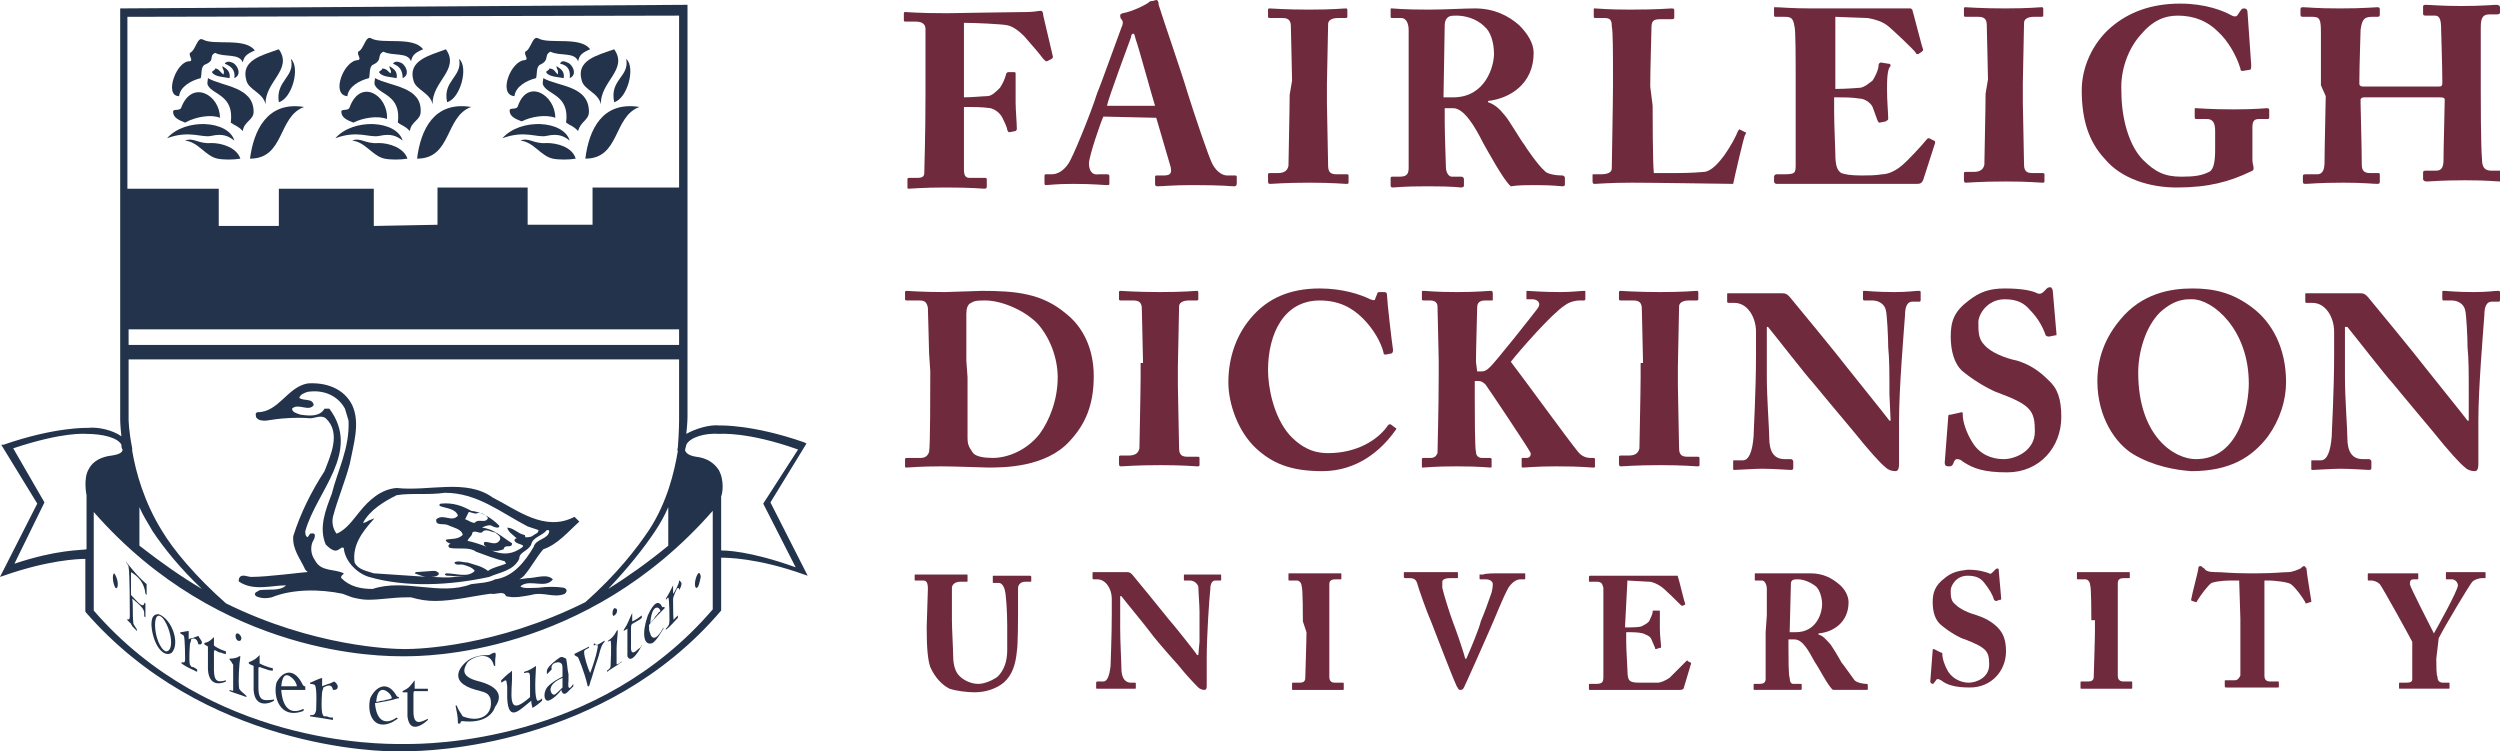
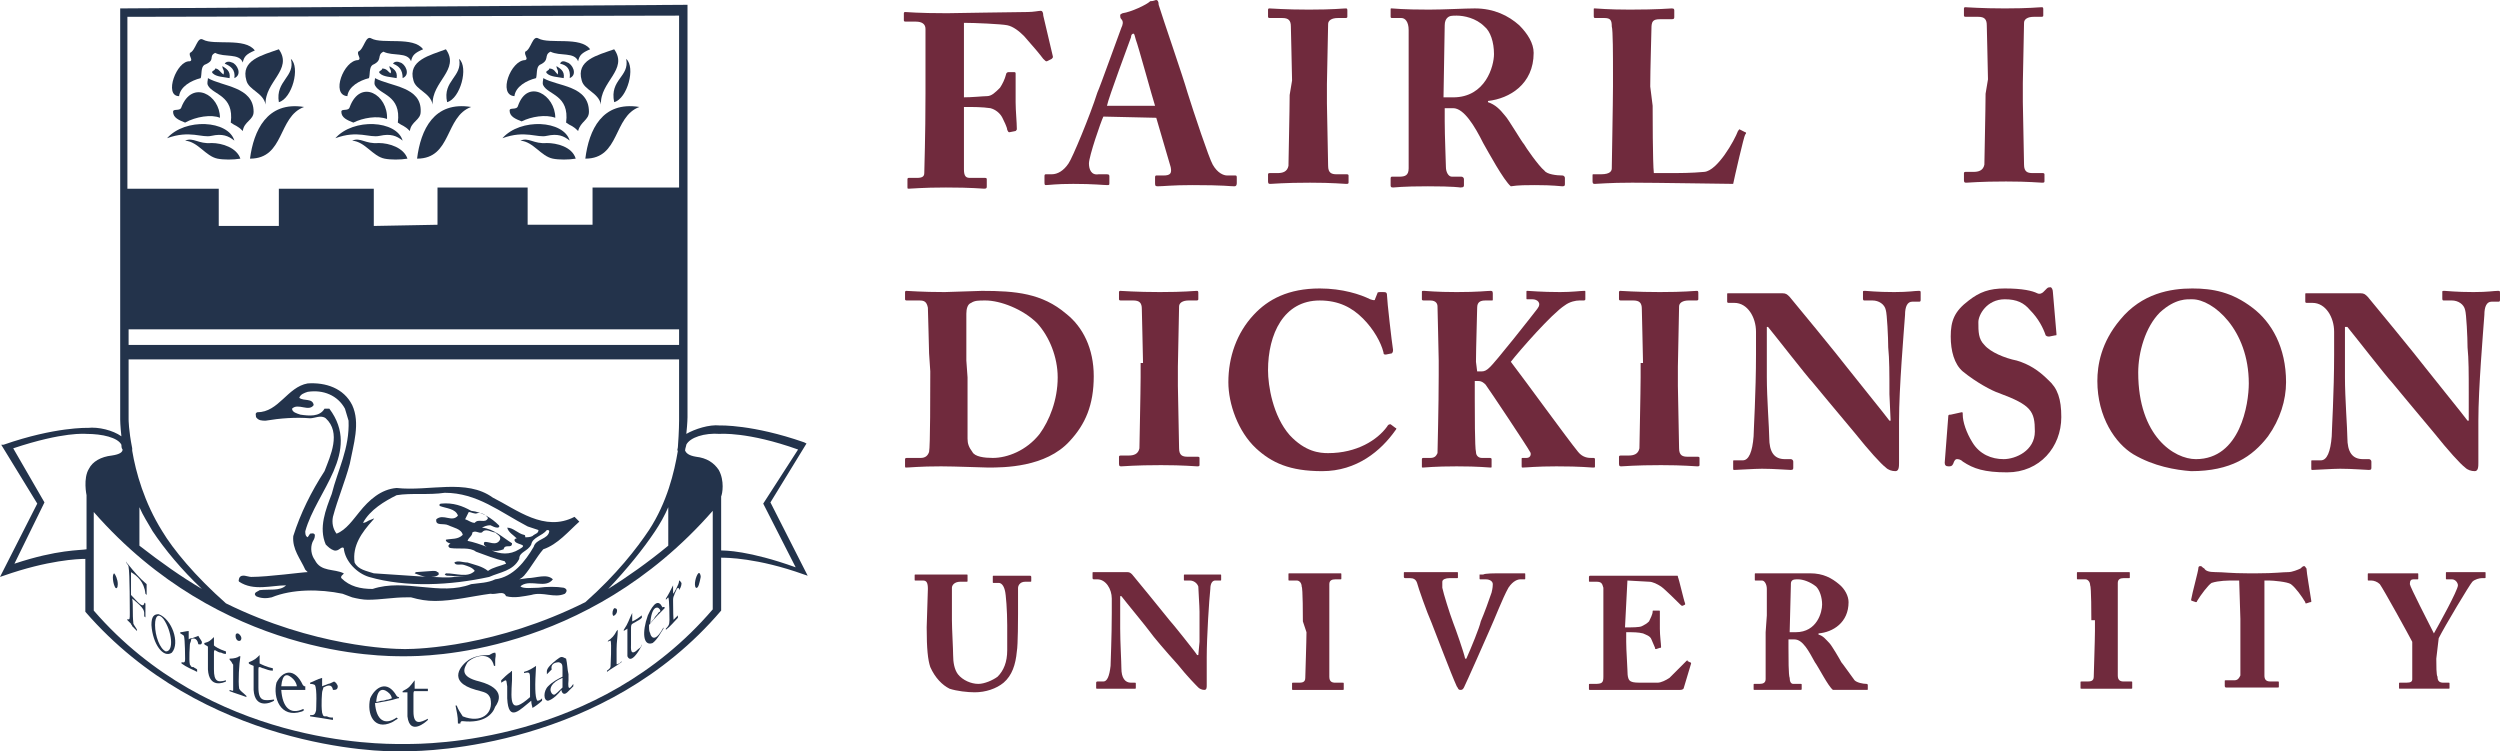
<svg xmlns="http://www.w3.org/2000/svg" width="208px" height="62.5px" id="Layer_1" x="0px" y="0px" viewBox="0 0 208 62.5" style="enable-background:new 0 0 208 62.5;" xml:space="preserve">
  <style type="text/css">	.st0{fill:#23334B;}	.st1{fill:#702A3D;}</style>
  <g>
    <path class="st0" d="M64.1,41.8l3-4.9l-0.2-0.1c-4.3-1.5-7-1.4-7-1.4c-0.9-0.1-2.1,0.3-2.8,0.7c0.1-0.9,0.1-1.4,0.1-1.4l0-7.4h0  l0-11.9h0l0-15L10,0.7l0,34.2c0,0,0,0.5,0.1,1.4c-0.7-0.5-1.9-0.8-2.8-0.7c0,0-2.7-0.1-7,1.4L0.1,37l3,4.9L0,48l0.3-0.1  c3.7-1.3,6.2-1.4,6.8-1.4l0,4.3c0,0,0,0.1,0,0.1c9.8,11.3,24.5,11.7,26.2,11.6c0.1,0,0.2,0,0.3,0c0,0,0.1,0,0.3,0  c1.6,0,16.4-0.3,26.1-11.7c0,0,0-0.1,0-0.1l0-4.3c0.4,0,3,0,6.9,1.4l0.3,0.1L64.1,41.8z M10.7,34.9l0-5l45.8,0l0,5.1  c0,0,0,0.9-0.1,2.2c0,0.1-0.1,0.3,0,0.3c-0.3,1.8-0.9,4.3-2.4,6.6c-1,1.5-2.7,3.7-5.3,6c-7.4,3.7-13.9,3.9-14.9,3.9l-0.1,0l-0.1,0  c-1,0-7.5-0.2-14.8-3.8c-2.6-2.3-4.4-4.5-5.3-6c-1.5-2.4-2.2-4.9-2.5-6.7c0,0,0-0.2,0-0.2C10.7,35.8,10.7,34.9,10.7,34.9z   M11.6,42.2c0.3,0.7,0.7,1.3,1.1,2c1,1.5,2.4,3.2,4.1,4.8c-1.7-1-3.4-2.2-5.2-3.6V42.2z M54.5,44.2c0.4-0.6,0.8-1.3,1.1-2v3.2  c-1.7,1.4-3.4,2.6-5,3.6C52.2,47.3,53.5,45.7,54.5,44.2z M56.5,28.7l-45.8,0l0-1.3l45.8,0L56.5,28.7z M56.5,1.3l0,14.3l-7.2,0  l0,3.1l-5.4,0l0-3.1l-7.5,0l0,3.1l-5.3,0.1l0-3.1l-7.9,0l0,3.1l-5,0l0-3.1l-7.6,0l0-14.3L56.5,1.3z M1.2,46.9l2.5-5.1l-2.6-4.5  c4.2-1.4,6-1.2,6.1-1.2c1.3,0,2.6,0.3,2.9,0.9c0,0.1,0,0.3,0.1,0.4c0,0.2-0.2,0.4-0.9,0.5c-0.9,0.1-1.6,0.5-1.9,1.1  c-0.5,0.8-0.2,2.2-0.2,2.2l0,4.5C6.7,45.8,4.8,45.7,1.2,46.9z M33.8,61.9c-0.1,0-0.2,0-0.3,0c0,0-0.1,0-0.2,0  c-1.6,0-15.8,0.1-25.5-11.1l0-8.2c10.6,12.1,24.1,12,25.7,12l0.1,0l0.1,0c1.6,0,15,0,25.6-12.1l0,8.2  C49.7,61.9,35.5,61.9,33.8,61.9z M60,45.8l0-4.5c0,0,0,0,0,0c0.1-0.2,0.3-1.3-0.2-2.2c-0.4-0.6-1-1-1.9-1.1  c-0.6-0.1-0.8-0.3-0.9-0.5c0-0.2,0.1-0.4,0.1-0.5c0.3-0.6,1.5-1,2.8-0.9c0,0,2.3-0.2,6.5,1.3l-2.9,4.5l2.7,5.3  C62.3,45.8,60.3,45.8,60,45.8z" />
    <path class="st0" d="M23.8,48.7L23.8,48.7c-0.5,0.5-1.4,0.3-2.2,0.4c-0.1,0.1-0.6,0.2-0.3,0.5c0.4,0.2,0.9,0.2,1.3,0.1  c1.7-0.7,4-0.7,5.9-0.3c0.3,0.1,0.5,0.2,0.8,0.3c0.4,0.1,0.9,0.2,1.3,0.2c1.1,0,2.1-0.2,3.2-0.2c0.1,0,0.2,0,0.4,0  c0.7,0.2,1.3,0.3,2,0.3c1.5,0,3.1-0.4,4.6-0.6c0.5,0.1,1.1-0.3,1.3,0.2c0.7,0.2,1.5,0,2.1-0.1c1-0.3,1.9,0.3,2.8-0.1  c0.2-0.2,0.2-0.4-0.1-0.5c-0.6-0.1-1.4-0.1-2.1,0c-0.5,0-1.2,0.1-1.5-0.1l0.1-0.1c0.8-0.5,2,0.3,2.6-0.5c-0.5-0.5-1.4-0.1-2.1-0.1  l-0.7,0.1c0.2-0.1,0.3-0.2,0.4-0.3c0.6-0.7,1-1.5,1.6-2.2c1.2-0.4,2.1-1.5,3-2.3L47.8,43c-2.5,1.3-4.8-0.6-6.8-1.6  c-2.2-1.6-5.3-0.5-8-0.8c-1.3,0.1-2.3,1-3.1,2c-0.5,0.6-1.1,1.5-1.9,1.8c-0.3-0.4-0.4-0.9-0.3-1.4c0.4-1.5,1-2.9,1.4-4.4  c0.3-1.6,0.9-3.4,0.2-4.9c-0.7-1.4-2.2-1.9-3.7-1.8c-1.7,0.3-2.4,2.4-4.2,2.4c-0.2,0.1-0.1,0.2-0.1,0.4c0.2,0.3,0.5,0.3,0.8,0.3  c1.2-0.2,2.5-0.3,3.7-0.2c0.4,0,0.9-0.3,1.3,0c1.3,1.2,0.4,3.1-0.1,4.4c-1.1,1.7-2,3.5-2.6,5.4c-0.1,1.1,0.6,1.9,1,2.8  c0,0,0.1,0.1,0.2,0.2c-0.4,0-3.3,0.4-4.7,0.4c-0.3,0-0.8-0.3-1,0.1c0,0.1-0.1,0.2,0,0.3C21.1,49.2,22.6,48.7,23.8,48.7z M30.7,43.3  c-0.2,0.1-0.3,0.2-0.5,0.2c0.6-1.1,1.8-1.8,2.8-2.3c1.2-0.2,2.7,0,4-0.2c2.7,0,4.6,1.6,6.9,2.8l0.9,0.3c0,0.3-0.3,0.3-0.5,0.5  c-0.2,0.1-0.4,0.1-0.6,0.1c0-0.1,0-0.2-0.1-0.2c-0.5-0.1-0.9-0.6-1.4-0.6c0.1,0.4,0.5,0.6,0.8,0.9c-0.1,0-0.1,0-0.2,0.1  c0,0.5,1.3,0.3,0.4,0.8c-0.8,0.5-1.6,0.4-2.3,0.1c0.4,0.1,0.7,0,1-0.1c0.1-0.5,0.7,0,0.7-0.5c-0.8-0.5-1.5-1.2-2.5-1.3  c0.2-0.1,0.4-0.2,0.7-0.2c0.2,0.1,0.4,0.2,0.6,0.2c0.1,0,0.2-0.1,0.1-0.2c-0.6-0.6-1.4-1.1-2.3-1.2c-0.7-0.4-1.5-0.7-2.5-0.6  c-0.1,0-0.2,0.1-0.1,0.2c0.5,0.2,1.3,0.2,1.5,0.8c-0.5,0.6-1.2-0.2-1.8,0.3c-0.1,0.6,0.6,0.3,1,0.5c0.4,0.2,1.1,0.3,1.2,0.8  c-0.4,0.4-0.9,0.3-1.4,0.4v0.1c0.1,0.1,0.2,0.2,0.4,0.2c-0.1,0-0.1,0.1-0.2,0.2c0,0.1,0.1,0.2,0.2,0.2c0.7,0.1,1.6-0.1,2.1,0.3  c0.8,0.3,1.6,0.6,2.4,0.8c0,0.1,0.1,0.1,0.1,0.2c-0.5,0.2-1.1,0.3-1.5,0.6c-0.5-0.4-1.1-0.5-1.7-0.7c-0.4,0-0.8-0.2-1.1,0  c0.1,0.3,0.5,0.1,0.8,0.2c0.3,0.1,0.7,0.2,0.9,0.5c-0.6,0.6-1.5,0.2-2.4,0.2c0,0-0.1,0.1-0.1,0.1c0.1,0.1,0.2,0.1,0.3,0.1  c0.4,0,0.9,0.1,1.4,0.1c-0.3,0-0.6,0-0.9,0c-0.7,0.1-1.3,0-2,0c0.2,0,0.5,0,0.7-0.2c0-0.1,0-0.2-0.1-0.2c-0.1-0.1-0.2-0.1-0.4-0.1  l-1.4,0.1l-0.1,0.1l0,0c0.3,0.1,0.7,0.3,1.1,0.3c-1.5-0.1-3-0.2-4.5-0.3c-0.6-0.2-1.3-0.3-1.6-0.9c-0.2-1.4,0.6-2.5,1.5-3.5  C31.3,43,31,43.2,30.7,43.3z M39.3,44.3c0.3-0.2,0.5,0.1,0.8,0c0.3-0.4,0.8,0,1.1,0c0.2,0.2,0.5,0.3,0.4,0.6  c-0.3,0.6-1,0.1-1.3,0.2c-0.1,0.2,0,0.3,0.2,0.4c-0.5-0.2-1.1-0.4-1.6-0.5C39,44.7,39.3,44.6,39.3,44.3z M38.7,43.2  c0.1-0.2,0.2-0.4,0.3-0.6c0.2,0,0.5,0.2,0.7,0.1c0.3-0.1,0.7,0.1,0.9,0.4c-0.2,0.5-0.8,0-1.1,0.4C39.2,43.5,39,43.3,38.7,43.2z   M25.6,44.7c-0.2-0.1-0.2-0.3-0.2-0.5c0.9-3.3,4.7-6.6,2-10.2C27.2,34,27.1,34,27,34c-0.4,0.7-1.3,0.6-2,0.5  c-0.3-0.1-0.7-0.2-0.7-0.5c0.5-0.5,1.4,0.3,1.8-0.3c-0.1-0.6-0.8-0.3-1.2-0.6c0.1-0.3,0.4-0.4,0.7-0.5c1.3-0.2,2.5,0.3,3.1,1.4  l0.3,1c0.1,2.3-0.9,4.1-1.4,6.1c-0.5,1.3-1.1,2.8-0.5,4.2c0.2,0.2,0.4,0.4,0.7,0.5c0.4,0.1,0.6-0.4,0.8-0.2  c0.1,1.1,1.1,2.1,2.1,2.4c3.1,0.9,6.8,0.7,10,0c0.9-0.4,2-0.5,2.5-1.5c0-0.6,0.7-0.6,1-1.2c0.1-0.6,0.9-0.7,1.3-1.2  c0.1,0,0.2,0,0.2,0.1c-0.1,0.7-1.1,0.6-1.3,1.3c-0.7,1.2-1.7,2.5-3.2,2.7c-0.6,0.3-1.3,0.3-2,0.4c-2.6,1-5.5-0.5-8.2,0.4  c-1,0-1.9-0.2-2.6-0.9c-0.1-0.2,0.2-0.3,0.2-0.4c-0.8-0.4-1.9-0.1-2.4-1.1c-0.3-0.4-0.4-1-0.2-1.5c0.1-0.2,0.2-0.3,0.2-0.6  c-0.1-0.2-0.3-0.1-0.4-0.1L25.6,44.7z" />
    <path class="st0" d="M9.6,48.9c0.1,0.1,0.2,0,0.2-0.3c0-0.4-0.2-0.8-0.3-0.9C9.3,47.8,9.4,48.6,9.6,48.9z" />
    <path class="st0" d="M10.7,47c-0.1-0.1-0.2-0.2-0.2-0.3c0,0,0,0.1,0,0.1c0.1,0.2,0.2,0.2,0.2,0.4c0.1,0.4,0.1,3.7,0.1,3.8  c0,0.5,0,0.6-0.2,0.5c0,0,0,0.1,0,0.1c0.1,0.1,0.2,0.2,0.3,0.3C10.9,52,11,52,11,52.1c0.1,0.1,0.3,0.3,0.4,0.4c0-0.1,0-0.1,0-0.1  c-0.1-0.2-0.2-0.3-0.3-0.5c-0.1-0.9,0-1.5-0.1-2.1c1.1,0.9,1,1,1,1.5c0,0,0.1,0,0.1,0.1c0-0.4,0-0.8,0-1.2c0,0-0.1,0-0.1-0.1  c0,0,0,0.1,0,0.1c-0.1,0.5-0.7-0.3-1.1-0.7c0-0.2,0-0.4,0-0.6c0,0,0-0.9,0-1.3c0.5,0.3,1.1,0.8,1.2,1.8c0,0,0.1,0.1,0.1,0.1v0  c0,0,0-0.5,0-0.9C11.6,48.1,11.1,47.5,10.7,47z" />
    <path class="st0" d="M13.2,51.1c-0.4,0-0.6,0.2-0.6,0.9c0.1,1.6,1,2.8,1.7,2.3C15,53.5,14.3,51.5,13.2,51.1z M13.8,54.2  c-0.5-0.2-0.9-1.3-0.9-2.2c0-0.8,0.3-1,0.7-0.5C14.3,52.5,14.5,54.2,13.8,54.2z" />
    <path class="st0" d="M16,53.1c-0.1,0-0.2,0-0.3,0.1c0-0.2,0-0.4,0-0.7c-0.2,0-0.5,0.1-0.7,0.1c0,0,0,0.1,0,0.1  c0.2,0.1,0.3,0.2,0.3,0.2c0.1,0.3,0.1,1.9,0.1,1.9c0,0.4-0.1,0.3-0.3,0.3c0,0,0,0.1,0,0.1c0.4,0.3,0.9,0.5,1.3,0.7  c0-0.1,0-0.1,0-0.2c-0.1-0.1-0.2-0.1-0.3-0.2c0,0,0,0-0.1,0c-0.1,0-0.1-0.1-0.2-0.2c-0.1-0.4,0-1.7,0-1.7c0-0.1,0.1-0.2,0.1-0.4  c0.1-0.1,0.5-0.2,0.6,0.4c0,0,0,0,0,0c0.1,0,0.3,0.1,0.3-0.2c-0.1-0.2-0.2-0.3-0.3-0.5C16.3,53,16.2,53,16,53.1z" />
    <path class="st0" d="M17.8,55.7c0-0.4,0-0.8,0-1.2c0-0.4,0-0.4,0.1-0.4c0.2,0.1,0.3,0.2,0.5,0.2c0.2,0.1,0.3,0.1,0.3,0.1  c0,0,0,0,0.1,0c0-0.1,0-0.2,0-0.2c-0.6-0.2-0.9-0.4-1-0.5c0-0.2,0-0.4,0-0.7c-0.3,0.3-0.4,0.4-0.8,0.5c0,0,0,0.1,0,0.1  c0.1,0.1,0.2,0.1,0.3,0.2c0,0.5,0,1,0,1.5c0,0.1,0,0.3,0,0.4c0.1,1.6,1.3,1.1,1.5,1c0,0,0-0.1,0-0.1C18.1,56.8,17.8,56.7,17.8,55.7  z" />
    <path class="st0" d="M20,53.3c0.2-0.2,0-0.5-0.2-0.6c-0.1,0-0.2,0-0.2,0.2C19.6,53.2,19.8,53.4,20,53.3z" />
    <path class="st0" d="M19.9,57.3c-0.1-0.6,0-2.1,0.1-2.7c0,0,0,0-0.1,0c-0.1,0.1-0.4,0.2-0.8,0.2c0,0,0,0,0,0c0,0.1,0,0.1,0.1,0.2  c0.1,0.1,0.1,0.2,0.2,0.3c0,0.3,0,1.7,0,2.1c0,0.1,0,0.1-0.3,0c0,0,0,0.1,0,0.1c0.5,0.2,0.9,0.3,1.4,0.5c0,0,0-0.1,0-0.1  C20.2,57.6,20,57.5,19.9,57.3z" />
    <path class="st0" d="M21.5,57.2c0-0.4,0-0.8,0-1.3c0-0.4,0-0.4,0.1-0.4c0.1,0,0.2,0.1,0.3,0.1c0.3,0.1,0.5,0.2,0.8,0.2  c0-0.1,0-0.2,0-0.2c-0.5-0.1-0.9-0.3-1.1-0.4c0-0.2,0-0.4,0-0.7c-0.3,0.3-0.4,0.4-0.9,0.6c0,0,0,0.1,0,0.1c0.1,0.1,0.2,0.1,0.4,0.2  c0,0.5,0,1,0,1.6c0,0.1,0,0.3,0,0.4c0.1,1.6,1.4,1.1,1.7,0.9c0,0,0-0.1,0-0.1C22,58.3,21.5,58.4,21.5,57.2z" />
    <path class="st0" d="M25.4,57.1c-0.1,0-0.1,0-0.2-0.1c-0.7-1.5-1.7-1.2-2.2-0.2c-0.3,1.2,0.3,3,2.1,2.4c0.1,0,0.1-0.1,0.2-0.1  c0,0,0-0.1-0.1-0.1c-1.1,0.5-1.7-0.2-1.8-1.6c0.6,0,1.3,0,2,0C25.4,57.2,25.4,57.2,25.4,57.1z M24.4,57.1c-0.2,0-0.3,0-0.5,0  c-0.2,0-0.3,0-0.5,0c0.1-1.1,0.5-1.1,1-0.6c0.2,0.2,0.3,0.5,0.3,0.6C24.7,57.1,24.5,57.1,24.4,57.1z" />
    <path class="st0" d="M27.8,56.7c-0.2,0.1-0.4,0.2-0.5,0.2c-0.2,0.1-0.3,0.1-0.5,0.2c0-0.2,0-0.5,0-0.7c-0.4,0.1-0.7,0.3-1,0.4  c0,0,0,0.1,0,0.1c0.3,0,0.4,0.1,0.4,0.1c0.2,0.3,0.1,2,0.1,2.1c-0.1,0.4-0.2,0.4-0.5,0.4c0,0,0,0.1,0,0.1c0.7,0.1,1.3,0.2,1.9,0.3  c0-0.1,0-0.1,0-0.2c-0.2,0-0.3,0-0.5-0.1c0,0-0.1,0-0.1,0c-0.2,0-0.2,0-0.3-0.3c-0.1-0.7,0-1.7,0-1.7c0-0.1,0.1-0.3,0.1-0.4  c0.2-0.1,0.7-0.4,0.8,0.2c0,0,0,0,0,0c0.2,0,0.4,0,0.4-0.3c0,0,0-0.1-0.1-0.2C28,56.8,27.9,56.8,27.8,56.7z" />
    <path class="st0" d="M33.2,58c-0.1,0-0.1,0-0.2-0.1c-0.8-1.4-1.8-0.7-2.2,0.2c-0.3,1.3,0.3,2.7,1.8,2c0.2-0.1,0.3-0.2,0.5-0.3  c0,0-0.1-0.1-0.1-0.1c-1,0.7-1.7,0.2-1.8-1.2c0.6-0.1,1.3-0.2,1.9-0.4C33.2,58.1,33.2,58.1,33.2,58z M32.6,58.1  c0,0-0.3,0.1-0.3,0.1c-0.2,0-0.3,0.1-0.5,0.1c-0.2,0-0.3,0.1-0.5,0.1c0.1-1.3,0.7-1.1,1.1-0.7C32.5,57.8,32.6,58,32.6,58.1z" />
    <path class="st0" d="M34.4,59.2c0-0.4,0-0.8,0-1.3c0-0.3,0-0.4,0.1-0.4c0.1,0,0.1,0,0.2,0c0.5,0,0.6,0,0.9,0c0-0.1,0-0.2,0-0.2  c-0.5,0-0.9,0-1.1,0c0-0.2,0-0.5,0-0.7c-0.4,0.5-0.4,0.6-1,0.9c0,0,0,0.1,0,0.1c0.1,0,0.3,0,0.4,0c0,0.5,0,1,0,1.6  c0,0.1,0,0.3,0,0.4c0.2,1.7,1.6,0.4,1.7,0.3c0,0,0-0.1,0-0.1C35,60.1,34.4,60.4,34.4,59.2z" />
    <path class="st0" d="M39.9,56.7c-1.7-0.4-1.3-1.1-1-1.6c0.5-0.5,1.9-1,2.2,0.3c0,0,0.1,0,0.1,0c0-0.2,0-0.3,0-0.5  c0-0.2,0.1-0.4,0-0.6c-0.2,0-0.3,0.1-0.5,0.2c-0.7,0-1.2,0.1-1.7,0.4c-0.6,0.4-1.9,1.8,0.6,2.5c0.7,0.2,1,0.2,1.2,0.7  c0.3,1.3-0.8,2.1-2.3,1.5c-0.2-0.3-0.4-0.6-0.5-0.9c0,0-0.1,0-0.1,0c0.1,0.6,0.2,0.8,0.2,1.5c0.1,0,0.1,0,0.2,0  c0-0.2,0.1-0.2,0.2-0.2c1.8,0.2,2.5-0.6,2.7-1.2C41.5,58.4,42.1,57.3,39.9,56.7z" />
    <path class="st0" d="M44.6,55.4c-0.3,0.2-0.6,0.4-1,0.5c0,0,0,0.1,0,0.1c0.5-0.1,0.5-0.1,0.5,0.7c0,0.3,0,0.6,0,0.9  c0,0.1,0,0.4,0,0.4c-1.7,1.5-1.6,0.4-1.5-1.4c0-0.2,0-0.5,0-0.7c0-0.1-0.1-0.1-0.1,0c-0.3,0.2-0.6,0.5-0.8,0.7c0,0.1,0,0.1,0,0.2  c0.5-0.3,0.4-0.3,0.5,0.3c0,0.3,0,0.6,0,1c0.1,2.1,1.1,0.9,2,0.2c0,0.3,0.1,0.5,0.1,0.6c0.2-0.1,0.6-0.4,0.8-0.6c0-0.1,0-0.1,0-0.2  c-0.1,0.1-0.2,0.2-0.4,0.2C44.5,58,44.5,57,44.6,55.4z" />
    <path class="st0" d="M47.3,56.6c0-0.1,0-0.2,0-0.2c0-0.1,0-0.2,0-0.3c-0.1-0.4-0.1-0.9-0.2-1.3c-0.4-0.2-0.4-0.2-0.8,0.1  c-0.9,0.7-0.8,0.9-0.8,1.1c0,0,0,0,0,0.1c0.1-0.1,0.3-0.3,0.4-0.4c-0.1-0.4,0.2-0.6,0.6-0.6c0.3,0.1,0.3,0.2,0.3,0.7  c0,0.2,0,0.3,0,0.5c-0.4,0.2-0.8,0.4-1.2,0.8c-0.4,0.4-0.4,1.2,0,1.2c0.4-0.1,0.9-0.6,1.1-0.9c0.1,0.5,0.4,0.3,0.5,0.2  c0.2-0.2,0.3-0.3,0.5-0.5c0-0.1,0-0.1,0-0.2C47.5,57.2,47.2,57.6,47.3,56.6z M46.8,57.2c-0.3,0.3-0.6,0.6-0.7,0.6  c-0.2,0-0.3-0.3-0.3-0.4c0-0.1,0-0.6,1-1C46.8,56.4,46.8,57,46.8,57.2z" />
-     <path class="st0" d="M49.4,53.6c0,0,0,0.1,0,0.1c0.3-0.1,0.4-0.1,0.3,0.3c0,0-0.1,0.7-0.6,2c-0.2-0.4-0.5-1.4-0.5-1.7  c0-0.2,0-0.2,0.4-0.4c0,0,0-0.1,0-0.1c-0.2,0.1-0.6,0.3-1.2,0.6c0,0,0,0.1,0,0.1c0.1,0.1,0.2,0.1,0.3,0.2c0,0,0.5,1.1,0.8,2.4  c0,0,0.1,0,0.1,0c0.1-0.2,0.1-0.4,0.2-0.6c0.2-0.7,0.4-1.3,0.6-1.9c0.2-0.8,0.3-1,0.5-1.2c0,0,0-0.1,0-0.1  c-0.3,0.2-0.5,0.3-0.7,0.4C49.5,53.5,49.4,53.5,49.4,53.6z" />
    <path class="st0" d="M51.5,55.2c-0.2,0.1-0.2,0.1-0.2,0c0-0.1,0-0.1,0-0.2c0-0.4,0-0.8,0-1c0-0.6,0.1-1.1,0.1-1.6  c0,0-0.1,0.1-0.1,0.1c-0.2,0.4-0.4,0.6-0.7,0.8c0,0,0,0.1-0.1,0.1c0.1,0,0.2-0.1,0.3-0.1c0.1,0.2,0,2.1,0,2.1c0,0.1,0,0.2-0.3,0.4  c0,0,0,0.1,0,0.1c0.4-0.3,0.8-0.5,1.2-0.8c0,0,0-0.1,0-0.1C51.6,55.2,51.5,55.2,51.5,55.2z" />
    <path class="st0" d="M51.3,51c0.1-0.3,0-0.4-0.2-0.4C51,50.7,50.9,51,51,51.2C51,51.3,51.2,51.2,51.3,51z" />
    <path class="st0" d="M53.1,54c-0.7,0.7-0.6-0.1-0.6-0.4c0-0.4,0-0.8,0-1.2c0-0.3,0-0.4,0.1-0.5c0.1,0,0.1-0.1,0.2-0.1  c0.3-0.2,0.4-0.2,0.6-0.4c0-0.1,0-0.2,0-0.2c-0.5,0.4-0.8,0.5-0.8,0.5c0-0.2,0-0.5,0-0.7c-0.3,0.6-0.3,0.8-0.7,1.4c0,0,0,0.1,0,0.1  c0.1-0.1,0.2-0.1,0.3-0.2c0,0.5,0,1,0,1.5c0,0.1,0,0.3,0,0.4c0,0.1,0,0.2,0,0.4c0.3,0.7,1-0.5,1.2-0.9c0,0,0,0,0-0.1  C53.4,53.7,53.3,53.9,53.1,54z" />
    <path class="st0" d="M55.2,50.5c-0.1,0-0.1,0.1-0.1,0c-0.3-0.6-0.7-0.4-1.2,0.7c-0.5,1.4-0.4,2.6,0.4,2.3c0.4-0.3,0.7-0.9,0.9-1.2  c0,0,0,0,0-0.1c-0.8,1.5-1.1,0.6-1.1,0.5C54,52.5,54,52.4,54,52c0.4-0.5,0.9-1,1.3-1.4C55.3,50.5,55.3,50.5,55.2,50.5z M54.7,51.1  c-0.1,0.1-0.2,0.2-0.3,0.4c-0.1,0.1-0.2,0.2-0.3,0.4c0.1-1.5,0.6-1.4,0.7-1.3c0.1,0.1,0.2,0.2,0.1,0.3  C54.8,50.9,54.7,51.1,54.7,51.1z" />
    <path class="st0" d="M56.3,48.9c-0.1,0.2-0.2,0.4-0.3,0.5c0-0.2,0-0.4,0-0.7c-0.2,0.4-0.4,0.8-0.6,1.1c0,0.1,0,0.1,0,0.1  c0.1-0.1,0.2-0.2,0.2-0.2c0.1,0.1,0.1,1.8,0.1,1.9c0,0.4-0.1,0.5-0.3,0.7c0,0,0,0.1,0,0.1c0.4-0.3,0.7-0.7,1-1c0-0.1,0-0.1,0-0.2  c-0.1,0.1-0.2,0.2-0.3,0.3c0,0,0,0-0.1,0.1C56.1,51.7,56,52,56,50c0-0.2,0-0.3,0.1-0.5c0-0.1,0.2-0.4,0.2-0.5  c0.2-0.2,0.2,0,0.2,0.1c0.2-0.3,0.2-0.5,0.2-0.6c-0.1-0.1-0.1-0.2-0.2-0.2C56.5,48.5,56.4,48.7,56.3,48.9z" />
    <path class="st0" d="M58.1,47.7C58.1,47.7,58.1,47.7,58.1,47.7c-0.2,0.2-0.4,1-0.2,1.2c0.2,0.1,0.3-0.4,0.4-0.9  C58.3,47.8,58.2,47.6,58.1,47.7z" />
    <path class="st0" d="M14.9,8c0.1-0.8,1-1.3,1.8-1.5c0.1-0.3,0-0.9,0.3-1.1C18,5,17.3,4.7,17.9,4.4c0.8,0.4,2,0,2.3,0.8  c0.1-0.5,0.3-0.7,1-1c-0.8-1.1-3.4-0.4-4.3-0.9c-0.5-0.3-0.6,0.9-1.1,1.1c-0.1,0.3,0.3,0.6,0,0.7C14.7,5,13.6,8,14.9,8z" />
    <path class="st0" d="M20.5,6.7c0.2,0.8,1.4,1,1.6,2c-0.1-1.9,2.3-2.9,1.1-4.6C21.8,4.6,20,5,20.5,6.7z" />
    <path class="st0" d="M19.5,6.5c0.7-0.3,0.2-1.2-0.2-1.3c-0.2-0.1-0.5-0.1-0.6,0.1C19.2,5.5,19.6,5.8,19.5,6.5z" />
    <path class="st0" d="M17.9,5.7c0,0.2-0.4,0.2-0.2,0.4c0.3,0.3,0.9,0.3,1.4,0.4c0.1-0.6-0.3-0.8-0.6-1c0,0.3,0.2,0.3,0.1,0.7  C18.3,6,18.2,5.7,17.9,5.7z" />
    <path class="st0" d="M17.3,6.5c0,0.2-0.1,0.4,0,0.6c0.4,0.8,2.2,0.8,1.9,3.1c0.4,0.3,0.5,0.2,1,0.7c0.1-0.8,0.9-0.9,0.9-1.6  C21.1,7.2,18.5,7.2,17.3,6.5z" />
    <path class="st0" d="M18.3,9.8c0-1.9-2.3-3.2-3.2-0.9c-0.1,0.4-0.7,0.1-0.7,0.4c0,0.5,0.5,0.7,1,0.9C16.3,9.7,17.6,9.5,18.3,9.8z" />
    <path class="st0" d="M20.8,13.2c2.9,0,2.3-3.5,4.5-4.3C22.2,8.4,21.1,10.9,20.8,13.2z" />
    <path class="st0" d="M23.2,8.5c1.1-0.3,1.8-2.9,1-3.6C24.6,6.4,22.9,6.7,23.2,8.5z" />
    <path class="st0" d="M17.6,11.3c0.9-0.2,1.4,0,1.9,0.4c-0.5-1.7-4.1-1.9-5.6-0.2C15.8,10.8,16.8,11.5,17.6,11.3z" />
    <path class="st0" d="M17.6,11.9c-1.1,0.1-1.5-0.5-2.2-0.2c1.1,0.1,1.7,1.3,2.7,1.5c0.5,0.1,1.3,0.1,1.9,0  C19.7,12.3,18.5,11.9,17.6,11.9z" />
    <path class="st0" d="M28.9,8c0.1-0.8,1-1.3,1.8-1.5c0.1-0.3,0-0.9,0.3-1.1c0.9-0.4,0.3-0.8,0.9-1.1c0.8,0.4,2,0,2.3,0.8  c0.1-0.5,0.3-0.7,1-1c-0.8-1.1-3.4-0.4-4.3-0.9c-0.5-0.3-0.6,0.9-1.1,1.1c-0.1,0.3,0.3,0.6,0,0.7C28.6,5,27.5,7.9,28.9,8z" />
    <path class="st0" d="M34.4,6.7c0.2,0.8,1.4,1,1.6,2c-0.1-1.9,2.3-2.9,1.1-4.6C35.8,4.6,33.9,5,34.4,6.7z" />
    <path class="st0" d="M33.5,6.5c0.7-0.3,0.2-1.2-0.2-1.3c-0.2-0.1-0.5-0.1-0.6,0.1C33.2,5.5,33.5,5.8,33.5,6.5z" />
    <path class="st0" d="M31.8,5.7c0,0.2-0.4,0.2-0.2,0.4c0.3,0.3,0.9,0.3,1.4,0.4c0.1-0.6-0.3-0.8-0.6-1c0,0.3,0.2,0.3,0.1,0.6  C32.3,6,32.2,5.7,31.8,5.7z" />
    <path class="st0" d="M31.2,6.5c0,0.2-0.1,0.4,0,0.6c0.4,0.8,2.2,0.8,1.9,3.1c0.4,0.3,0.5,0.2,1,0.7c0.1-0.8,0.9-0.9,0.9-1.6  C35.1,7.2,32.5,7.2,31.2,6.5z" />
    <path class="st0" d="M29.1,8.9c-0.1,0.4-0.7,0.1-0.7,0.4c0,0.5,0.5,0.7,1,0.9c0.8-0.4,2-0.6,2.8-0.3C32.3,7.9,30,6.5,29.1,8.9z" />
    <path class="st0" d="M34.7,13.2c2.9,0,2.3-3.5,4.5-4.3C36.1,8.4,35,10.8,34.7,13.2z" />
    <path class="st0" d="M37.2,8.5c1.1-0.3,1.8-2.9,1-3.6C38.5,6.4,36.8,6.7,37.2,8.5z" />
    <path class="st0" d="M31.6,11.3c0.9-0.2,1.4,0,1.9,0.4c-0.5-1.7-4.1-1.9-5.6-0.2C29.8,10.8,30.7,11.5,31.6,11.3z" />
    <path class="st0" d="M31.5,11.9c-1.1,0.1-1.5-0.5-2.2-0.2c1.1,0.1,1.7,1.3,2.7,1.5c0.5,0.1,1.3,0.1,1.9,0  C33.6,12.3,32.4,11.9,31.5,11.9z" />
    <path class="st0" d="M42.8,8c0.1-0.8,1-1.3,1.8-1.5c0.1-0.3,0-0.9,0.3-1.1c0.9-0.4,0.3-0.8,0.9-1.1c0.8,0.4,2,0,2.3,0.8  c0.1-0.5,0.3-0.7,1-1c-0.8-1.1-3.4-0.4-4.3-0.9c-0.5-0.3-0.6,0.9-1.1,1.1c-0.1,0.3,0.3,0.6,0,0.7C42.5,5,41.4,7.9,42.8,8z" />
    <path class="st0" d="M48.4,6.7c0.2,0.8,1.4,1,1.6,2c-0.1-1.9,2.3-2.9,1.1-4.6C49.7,4.6,47.9,5,48.4,6.7z" />
    <path class="st0" d="M47.4,6.5c0.7-0.3,0.2-1.2-0.2-1.3C47,5.1,46.7,5,46.6,5.3C47.1,5.4,47.5,5.7,47.4,6.5z" />
    <path class="st0" d="M45.7,5.7c0,0.2-0.4,0.2-0.2,0.4c0.3,0.3,0.9,0.3,1.4,0.4c0.1-0.6-0.3-0.8-0.6-1c0,0.3,0.2,0.3,0.1,0.7  C46.2,6,46.1,5.7,45.7,5.7z" />
    <path class="st0" d="M45.2,6.5c0,0.2-0.1,0.4,0,0.6c0.4,0.8,2.2,0.8,1.9,3.1c0.4,0.3,0.5,0.2,1,0.7C48.3,10.1,49,10,49,9.3  C49,7.1,46.4,7.2,45.2,6.5z" />
    <path class="st0" d="M43.1,8.8c-0.1,0.4-0.7,0.1-0.7,0.4c0,0.5,0.5,0.7,1,0.9c0.8-0.4,2-0.6,2.8-0.3C46.2,7.9,43.9,6.5,43.1,8.8z" />
    <path class="st0" d="M48.7,13.2c2.9,0,2.3-3.5,4.5-4.3C50.1,8.4,49,10.8,48.7,13.2z" />
    <path class="st0" d="M51.1,8.5c1.1-0.3,1.8-2.9,1-3.6C52.4,6.4,50.7,6.6,51.1,8.5z" />
    <path class="st0" d="M45.5,11.3c0.9-0.2,1.4,0,1.9,0.4c-0.5-1.7-4.1-1.9-5.6-0.2C43.7,10.8,44.7,11.5,45.5,11.3z" />
    <path class="st0" d="M45.5,11.9c-1.1,0.1-1.5-0.5-2.2-0.2c1.1,0.1,1.7,1.3,2.7,1.5c0.5,0.1,1.3,0.1,1.9,0  C47.6,12.2,46.3,11.9,45.5,11.9z" />
  </g>
  <g>
    <g>
      <path class="st1" d="M80.1,8.1c0.8,0,1.7-0.1,2-0.1c0.4,0,0.7-0.3,1.1-0.7c0.2-0.3,0.4-0.7,0.5-1.1c0-0.1,0.1-0.2,0.2-0.2l0.5,0   c0.1,0,0.1,0.1,0.1,0.1c0,0.4,0,2.1,0,2.4c0,0.7,0.1,1.7,0.1,2.2c0,0.1,0,0.1-0.1,0.2l-0.5,0.1c-0.1,0-0.1,0-0.2-0.2   c0-0.2-0.3-0.8-0.4-1c-0.2-0.4-0.6-0.7-1-0.8c-0.7-0.1-1.4-0.1-2.2-0.1l0,0.8c0,0.6,0,4.1,0,4.4c0,0.6,0.2,0.7,0.5,0.7l1.2,0   c0.1,0,0.2,0,0.2,0.1v0.6c0,0.1,0,0.2-0.2,0.2c-0.2,0-1-0.1-3.2-0.1c-2,0-2.8,0.1-3.1,0.1c-0.1,0-0.1,0-0.1-0.2v-0.6   c0-0.1,0.1-0.1,0.1-0.1l0.7,0c0.4,0,0.6-0.1,0.6-0.4c0-0.4,0.1-3,0.1-6.6l0-1.4c0-0.9,0-3.8,0-4c0-0.4-0.3-0.6-0.8-0.6l-0.8,0   c-0.1,0-0.2,0-0.2-0.1l0-0.6c0-0.1,0.1-0.1,0.1-0.1c0.2,0,1,0.1,3.5,0.1c0.3,0,5.7-0.1,6.7-0.1c0.5,0,0.9-0.1,1.1-0.1   c0.1,0,0.2,0.1,0.2,0.4l0.8,3.4c0,0.1,0,0.1-0.1,0.2l-0.4,0.2c-0.1,0-0.1,0-0.3-0.2c-0.3-0.4-0.8-1-1.6-1.9   c-0.4-0.4-0.9-0.8-1.4-0.9c-0.5-0.1-2.7-0.2-3.6-0.2c0,0.3,0,4.4,0,5.6V8.1z" />
      <path class="st1" d="M91.8,9.7c-0.2,0.4-1.2,3.3-1.2,3.9c0,0.5,0.2,1,0.8,0.9l0.7,0c0.2,0,0.2,0.1,0.2,0.2l0,0.5   c0,0.2,0,0.2-0.2,0.2c-0.3,0-1.1-0.1-2.8-0.1c-1.5,0-2,0.1-2.3,0.1c-0.1,0-0.1-0.1-0.1-0.3l0-0.4c0-0.1,0-0.2,0.1-0.2h0.5   c0.5,0,1-0.3,1.4-0.9c0.3-0.4,1.8-4,2.4-5.9c0.2-0.4,1.8-4.9,2-5.4c0.1-0.2,0.2-0.5,0-0.7c-0.1-0.1-0.1-0.2-0.1-0.3   c0-0.1,0-0.1,0.2-0.2c0.7-0.1,2-0.7,2.3-1C96,0.1,96.1,0,96.2,0c0.1,0,0.2,0.1,0.2,0.4c0.4,1.3,2,5.9,2.4,7.3   c0.5,1.6,1.8,5.5,2.1,6c0.4,0.7,0.9,0.9,1.2,0.9l0.7,0c0.1,0,0.1,0.1,0.1,0.2v0.4c0,0.1,0,0.3-0.2,0.3c-0.4,0-0.8-0.1-3.5-0.1   c-1.7,0-2.4,0.1-2.9,0.1c-0.2,0-0.2-0.1-0.2-0.3v-0.4c0-0.1,0-0.2,0.1-0.2h0.6c0.6,0,0.7-0.2,0.6-0.7c-0.2-0.7-1-3.4-1.2-4.1   L91.8,9.7z M96.1,8.8c-0.2-0.6-1.4-5-1.6-5.5c-0.1-0.3-0.1-0.5-0.2-0.5c-0.1,0-0.2,0.1-0.2,0.3c-0.1,0.3-1.9,5.1-2,5.7L96.1,8.8z" />
      <path class="st1" d="M107.5,6.7c0-0.5-0.1-4.2-0.1-4.5c0-0.5-0.2-0.7-0.7-0.7l-1,0c-0.1,0-0.2,0-0.2-0.1V0.8   c0-0.1,0.1-0.1,0.1-0.1c0.2,0,1.3,0.1,3.3,0.1c2.1,0,2.8-0.1,3.1-0.1c0.1,0,0.1,0.1,0.1,0.2l0,0.5c0,0.1-0.1,0.1-0.2,0.1h-0.6   c-0.5,0-0.8,0.2-0.8,0.5c0,0.2-0.1,4.8-0.1,5l0,1.6c0,0.2,0.1,5,0.1,5.2c0,0.6,0.3,0.7,0.7,0.7h0.8c0.1,0,0.2,0,0.2,0.1l0,0.6   c0,0.1-0.1,0.1-0.2,0.1c-0.2,0-1.1-0.1-3-0.1c-2.2,0-3.1,0.1-3.3,0.1c-0.1,0-0.2,0-0.2-0.2v-0.6c0-0.1,0.1-0.1,0.2-0.1l0.6,0   c0.4,0,0.8-0.1,0.9-0.6c0-0.3,0.1-4.8,0.1-5.9L107.5,6.7z" />
      <path class="st1" d="M117.2,5.9c0-1.5,0-2.9,0-3.4c0-0.7-0.3-1-0.6-1l-0.8,0c-0.1,0-0.1-0.1-0.1-0.1V0.8c0-0.1,0-0.1,0.1-0.1   c0.2,0,0.8,0.1,3.1,0.1c1.2,0,3-0.1,3.8-0.1c1.6,0,2.8,0.6,3.7,1.4c0.7,0.7,1.2,1.5,1.2,2.3c0,2.6-2,3.8-3.8,4v0.1   c0.6,0.2,1,0.6,1.4,1.1c0.3,0.3,1.4,2.2,1.6,2.4c0.1,0.2,1.2,1.8,1.7,2.2c0.2,0.3,1,0.4,1.5,0.4c0.1,0,0.2,0.1,0.2,0.2v0.5   c0,0.1,0,0.2-0.2,0.2c-0.2,0-0.7-0.1-2.3-0.1c-0.6,0-1.4,0-2,0.1c-0.6-0.5-1.9-2.9-2.3-3.6c-0.7-1.4-1.6-2.9-2.5-2.9h-0.7l0,1.1   c0,1.2,0.1,3.5,0.1,3.8c0,0.4,0.2,0.8,0.5,0.8l0.8,0c0.1,0,0.2,0.1,0.2,0.2l0,0.5c0,0.1,0,0.2-0.3,0.2c0,0-0.5-0.1-2.7-0.1   c-2.2,0-2.7,0.1-2.9,0.1c-0.2,0-0.2-0.1-0.2-0.2l0-0.5c0-0.1,0-0.2,0.1-0.2h0.6c0.5,0,0.8-0.1,0.8-0.7c0-2,0-4,0-6L117.2,5.9z    M120.1,8.1c0.4,0,0.6,0,0.8,0c2.7,0,3.4-2.6,3.4-3.6c0-1-0.3-1.9-0.8-2.3c-0.7-0.7-1.7-0.9-2.3-0.9c-0.4,0-0.6,0-0.8,0.2   c-0.1,0.1-0.2,0.3-0.2,0.6L120.1,8.1z" />
      <path class="st1" d="M137.5,8.8c0,0.4,0,4.8,0.1,5.6l1.2,0c1,0,1.9,0,3-0.1c1.1-0.1,2.5-2.6,2.8-3.4c0.1-0.1,0.1-0.2,0.2-0.1   l0.4,0.2c0.1,0,0.1,0.1,0,0.2c-0.1,0.1-0.9,3.6-1,4.1c-0.5,0-6.5-0.1-8.4-0.1c-2,0-2.8,0.1-3.1,0.1c-0.1,0-0.2,0-0.2-0.2l0-0.5   c0-0.1,0-0.1,0.1-0.1h0.6c0.8,0,0.9-0.3,0.9-0.5c0-0.4,0.1-5.5,0.1-6.8l0-1.2c0-1.3,0-3.5-0.1-3.8c0-0.5-0.1-0.7-0.6-0.7l-0.8,0   c-0.1,0-0.1-0.1-0.1-0.2V0.8c0-0.1,0-0.1,0.1-0.1c0.2,0,1,0.1,2.9,0.1c2.4,0,3.3-0.1,3.5-0.1c0.2,0,0.2,0.1,0.2,0.2l0,0.5   c0,0.1,0,0.2-0.2,0.2l-1,0c-0.6,0-0.7,0.2-0.7,0.8c0,0.3-0.1,3.4-0.1,4.8L137.5,8.8z" />
-       <path class="st1" d="M152.7,7.4c1,0,1.9-0.1,2.1-0.1c0.4-0.1,0.6-0.3,1-0.6c0.2-0.3,0.5-0.9,0.5-1.3c0-0.1,0.1-0.2,0.2-0.2   l0.6,0.1c0.1,0,0.2,0,0.2,0.2C157,5.7,157,6.8,157,7.5c0,0.9,0.1,1.9,0.1,2.4c0,0.1-0.1,0.1-0.2,0.2l-0.5,0.1   c-0.1,0-0.1,0-0.2-0.2c-0.1-0.3-0.3-0.8-0.4-1.1c-0.2-0.4-0.7-0.7-1.1-0.7c-0.6-0.1-1.2-0.1-2.1-0.1v1.2c0,1.1,0.1,3.1,0.1,3.5   c0,1.1,0.2,1.4,0.5,1.6c0.3,0.1,0.7,0.2,1.7,0.2c0.4,0,1.2,0,1.7-0.1c0.4,0,1-0.2,1.6-0.7c0.5-0.4,1.7-1.7,2.1-2.2   c0.1-0.1,0.1-0.1,0.2-0.1l0.4,0.2c0.1,0,0.1,0.1,0.1,0.2L160,15c-0.1,0.2-0.2,0.3-0.5,0.3c-0.1,0-0.6,0-1.9,0c-1.3,0-3.5,0-7.1,0   c-0.8,0-1.3,0-1.8,0c-0.4,0-0.7,0-0.9,0c-0.1,0-0.2-0.1-0.2-0.2v-0.4c0-0.1,0.1-0.2,0.2-0.2l0.6,0c1,0,1-0.1,1-0.9l0-6.9   c0-1.7,0-4.3-0.1-4.5c-0.1-0.7-0.3-0.8-0.8-0.8l-0.8,0c-0.1,0-0.1-0.1-0.1-0.2l0-0.5c0-0.1,0-0.1,0.1-0.1c0.5,0,1.2,0.1,3.1,0.1   l7.3,0c0.3,0,0.7,0,0.8,0s0.1,0,0.2,0.1c0.1,0.3,0.8,3.1,0.9,3.3c0,0.1,0,0.1-0.1,0.2l-0.3,0.2c-0.1,0-0.2,0-0.2-0.1   c-0.1-0.2-2-2-2.4-2.3c-0.4-0.3-1-0.5-1.6-0.6l-2.7-0.1L152.7,7.4z" />
      <path class="st1" d="M165.4,6.6c0-0.5-0.1-4.2-0.1-4.5c0-0.5-0.2-0.7-0.7-0.7l-1,0c-0.1,0-0.2,0-0.2-0.1V0.7   c0-0.1,0.1-0.1,0.1-0.1c0.2,0,1.3,0.1,3.3,0.1c2.1,0,2.8-0.1,3.1-0.1c0.1,0,0.1,0.1,0.1,0.2v0.5c0,0.1-0.1,0.1-0.2,0.1l-0.6,0   c-0.5,0-0.8,0.2-0.8,0.5c0,0.2-0.1,4.8-0.1,5l0,1.6c0,0.2,0.1,5,0.1,5.2c0,0.6,0.3,0.7,0.7,0.7l0.8,0c0.1,0,0.2,0,0.2,0.1v0.6   c0,0.1-0.1,0.1-0.2,0.1c-0.2,0-1.1-0.1-3-0.1c-2.2,0-3.1,0.1-3.3,0.1c-0.1,0-0.2,0-0.2-0.2v-0.6c0-0.1,0.1-0.1,0.2-0.1h0.6   c0.4,0,0.8-0.1,0.9-0.6c0-0.3,0.1-4.8,0.1-5.9L165.4,6.6z" />
-       <path class="st1" d="M187.4,13.3c0,0.3,0.1,0.5,0.1,0.7c0,0.2-0.1,0.2-0.3,0.3c-1.7,0.8-3.4,1.3-6.1,1.3c-2.2,0-4.6-0.7-6-2.4   c-1.3-1.4-1.9-3.2-1.9-5.7c0-1.9,0.9-3.9,2.4-5.2c1.5-1.3,3.4-2,5.8-2c2.1,0,3.6,0.6,4.3,1c0.2,0.1,0.4,0.1,0.5-0.1l0.2-0.3   c0.1-0.1,0.1-0.2,0.3-0.2c0.2,0,0.3,0.1,0.3,0.4l0.3,4.3c0,0.2,0,0.4-0.1,0.4l-0.6,0.1c-0.1,0-0.2,0-0.2-0.2c-0.3-1-1-2.3-1.9-3.1   c-0.8-0.8-1.9-1.3-3.3-1.3c-1.1,0-2.1,0.4-3.1,1.6c-1,1.1-1.7,2.9-1.6,4.7c0,2.4,0.7,4.6,1.8,5.7c1,1,1.8,1.4,3.2,1.4   c1.1,0,1.7-0.1,2.3-0.4c0.4-0.2,0.5-0.9,0.5-1.9l0-1.5c0-0.7-0.2-1-0.7-1h-0.9c-0.1,0-0.1-0.1-0.1-0.2V9.1c0-0.1,0-0.1,0.1-0.1   c0.2,0,1.2,0.1,3.1,0.1c1.9,0,2.7-0.1,2.8-0.1c0.2,0,0.2,0.1,0.2,0.2l0,0.5c0,0.1,0,0.2-0.1,0.2H188c-0.4,0-0.6,0.1-0.6,0.7   L187.4,13.3z" />
-       <path class="st1" d="M193.1,7.1c0-1.3,0-4.1,0-4.4c0-1.1-0.1-1.3-0.7-1.3l-0.8,0c-0.2,0-0.2-0.1-0.2-0.2V0.8c0-0.1,0-0.2,0.2-0.2   c0.4,0,1,0.1,3.1,0.1c2,0,2.8-0.1,3.1-0.1c0.2,0,0.2,0.1,0.2,0.2v0.4c0,0.1,0,0.2-0.2,0.2l-0.5,0c-0.7,0-0.8,0.4-0.9,1.1   c0,0.3-0.1,3-0.1,4.2V7c0,0.1,0.1,0.2,0.3,0.2l6.2,0c0.3,0,0.4,0,0.4-0.3V6.7c0-1.2-0.1-4.1-0.1-4.3c0-0.7-0.1-1.1-0.5-1.1l-0.8,0   c-0.2,0-0.2-0.1-0.2-0.2l0-0.5c0-0.1,0-0.2,0.2-0.2c0.4,0,1.3,0.1,3,0.1c1.7,0,2.6-0.1,2.9-0.1c0.2,0,0.3,0.1,0.3,0.2v0.4   c0,0.1,0,0.2-0.3,0.2l-0.6,0c-0.6,0-0.7,0.4-0.7,1.1c0,0.3,0,3.8,0,4.5v0.7c0,0.7,0,4.6,0.1,5.7c0,0.7,0.2,1,0.8,1l0.7,0   c0.2,0,0.2,0.1,0.2,0.2l0,0.5c0,0.1,0,0.2-0.2,0.2c-0.3,0-1-0.1-2.9-0.1c-2.1,0-2.8,0.1-3.2,0.1c-0.2,0-0.3-0.1-0.3-0.2l0-0.5   c0-0.1,0-0.2,0.2-0.2l0.9,0c0.5,0,0.6-0.4,0.6-0.9c0-1,0.1-4.3,0.1-5V8.3c0-0.2-0.2-0.2-0.5-0.2l-6.2,0c-0.2,0-0.3,0.1-0.3,0.2   v0.3c0,0.5,0.1,3.7,0.1,5.1c0,0.5,0.2,0.7,0.7,0.7h0.6c0.2,0,0.2,0,0.2,0.2l0,0.5c0,0.1,0,0.2-0.2,0.2c-0.4,0-1.1-0.1-2.8-0.1   c-2.2,0-2.8,0.1-3.2,0.1c-0.2,0-0.2-0.1-0.2-0.2l0-0.4c0-0.1,0-0.2,0.2-0.2l1,0c0.5,0,0.6-0.5,0.6-1c0-1,0.1-5,0.1-5.5L193.1,7.1z   " />
    </g>
    <g>
      <path class="st1" d="M77.3,29.4c0-0.5-0.1-3.5-0.1-3.8c-0.1-0.5-0.3-0.6-0.7-0.6l-1,0c-0.1,0-0.2,0-0.2-0.1l0-0.6   c0-0.1,0.1-0.1,0.1-0.1c0.3,0,1.2,0.1,3.2,0.1c0.5,0,2.6-0.1,3.1-0.1c2.8,0,5,0.2,7,1.9c1.4,1.1,2.3,2.9,2.3,5.2   c0,2.4-0.7,4-2,5.4c-2,2.2-5.5,2.2-6.8,2.2c-0.3,0-2.8-0.1-3.9-0.1c-1.8,0-2.6,0.1-2.9,0.1c-0.1,0-0.1,0-0.1-0.2v-0.5   c0-0.1,0.1-0.1,0.2-0.1l1.1,0c0.4,0,0.6-0.2,0.7-0.5c0.1-0.4,0.1-5.1,0.1-6.7L77.3,29.4z M80.5,31.4c0,0.3,0,3.8,0,5.1   c0,0.4,0.1,0.7,0.4,1.1c0.2,0.4,1,0.5,1.7,0.5c1.2,0,2.8-0.6,3.9-2c0.8-1.1,1.5-2.8,1.5-4.7c0-1.7-0.7-3.4-1.7-4.5   C85.1,25.7,83.2,25,82,25c-0.6,0-0.9,0-1.2,0.2c-0.3,0.1-0.4,0.5-0.4,0.9c0,0.9,0,3.6,0,3.9L80.5,31.4z" />
      <path class="st1" d="M95.1,30.2c0-0.5-0.1-4.2-0.1-4.5c0-0.5-0.2-0.7-0.7-0.7l-1,0c-0.1,0-0.2,0-0.2-0.1l0-0.6   c0-0.1,0.1-0.1,0.1-0.1c0.2,0,1.3,0.1,3.3,0.1c2.1,0,2.8-0.1,3.1-0.1c0.1,0,0.1,0.1,0.1,0.2v0.5c0,0.1-0.1,0.1-0.2,0.1l-0.6,0   c-0.5,0-0.8,0.2-0.8,0.5c0,0.2-0.1,4.8-0.1,5l0,1.6c0,0.2,0.1,5,0.1,5.2c0,0.6,0.3,0.7,0.7,0.7l0.8,0c0.1,0,0.2,0,0.2,0.1v0.6   c0,0.1-0.1,0.1-0.2,0.1c-0.2,0-1.1-0.1-3-0.1c-2.2,0-3.1,0.1-3.3,0.1c-0.1,0-0.2,0-0.2-0.2l0-0.6c0-0.1,0.1-0.1,0.2-0.1h0.6   c0.4,0,0.8-0.1,0.9-0.6c0-0.3,0.1-4.8,0.1-5.9V30.2z" />
      <path class="st1" d="M104.5,37.3c-1.5-1.4-2.3-3.7-2.3-5.5c0-2.1,0.7-4.1,2.1-5.6c1.2-1.3,2.9-2.2,5.5-2.2c1.9,0,3.4,0.5,4.2,0.9   c0.3,0.1,0.4,0.1,0.4,0l0.2-0.5c0-0.1,0.1-0.1,0.4-0.1c0.3,0,0.4,0,0.4,0.3c0,0.4,0.4,3.9,0.5,4.5c0,0.1,0,0.2-0.1,0.3l-0.5,0.1   c-0.1,0-0.2,0-0.2-0.2c-0.2-0.8-0.8-1.9-1.7-2.8c-0.9-0.9-2-1.5-3.6-1.5c-3,0-4.3,2.8-4.3,5.8c0,1.3,0.4,3.8,1.8,5.4   c1.3,1.4,2.5,1.5,3.2,1.5c2.4,0,4.1-1.1,4.9-2.2c0.1-0.2,0.2-0.2,0.3-0.2l0.4,0.3c0.1,0,0.1,0.1,0,0.2c-1.2,1.7-3.2,3.4-6.1,3.4   C107.3,39.2,105.8,38.5,104.5,37.3z" />
      <path class="st1" d="M122.9,30.9l0.4,0c0.2,0,0.4-0.1,0.6-0.3c0.4-0.3,3.7-4.5,4-4.9c0.4-0.5,0-0.8-0.4-0.8l-0.4,0   c-0.1,0-0.1,0-0.1-0.1l0-0.5c0-0.1,0-0.1,0.1-0.1c0.2,0,1.1,0.1,2.7,0.1c1,0,1.7-0.1,2-0.1c0.1,0,0.1,0,0.1,0.1l0,0.6   c0,0.1-0.1,0.1-0.2,0.1l-0.3,0c-0.3,0-0.8,0.1-1.2,0.4c-1.1,0.7-3.8,3.8-4.5,4.7c1.3,1.7,4.7,6.4,5.6,7.5c0.4,0.5,0.9,0.5,1.1,0.5   l0.2,0c0.1,0,0.1,0.1,0.1,0.1l0,0.6c0,0.1,0,0.1-0.2,0.1c-0.2,0-0.9-0.1-3-0.1c-1.7,0-2.5,0.1-2.8,0.1c-0.1,0-0.1,0-0.1-0.2v-0.5   c0-0.1,0-0.1,0.1-0.1h0.3c0.4,0,0.4-0.4,0.3-0.5c-0.2-0.4-3.4-5.2-3.7-5.6c-0.1-0.1-0.3-0.3-0.6-0.3l-0.3,0l0,1.5   c0,1,0,4.1,0.1,4.4c0,0.3,0.2,0.5,0.5,0.5l0.6,0c0.1,0,0.2,0,0.2,0.1l0,0.6c0,0.1,0,0.1-0.1,0.1c-0.2,0-0.9-0.1-2.8-0.1   c-1.9,0-2.6,0.1-2.8,0.1c-0.1,0-0.1,0-0.1-0.1v-0.6c0-0.1,0.1-0.1,0.1-0.1l0.6,0c0.4,0,0.5-0.2,0.6-0.4c0-0.2,0.1-3.9,0.1-6.5   l0-1.2c0-0.4-0.1-4.3-0.1-4.5c0-0.2-0.1-0.5-0.6-0.5l-0.5,0c-0.1,0-0.2,0-0.2-0.1l0-0.6c0-0.1,0-0.1,0.2-0.1   c0.2,0,0.9,0.1,2.7,0.1c1.8,0,2.5-0.1,2.8-0.1c0.1,0,0.2,0,0.2,0.2v0.5c0,0.1,0,0.1-0.1,0.1l-0.5,0c-0.4,0-0.7,0.1-0.7,0.6   c0,0.3-0.1,3.5-0.1,4.5L122.9,30.9z" />
      <path class="st1" d="M136.7,30.2c0-0.5-0.1-4.2-0.1-4.5c0-0.5-0.2-0.7-0.7-0.7l-1,0c-0.1,0-0.2,0-0.2-0.1l0-0.6   c0-0.1,0.1-0.1,0.1-0.1c0.2,0,1.3,0.1,3.3,0.1c2.1,0,2.8-0.1,3.1-0.1c0.1,0,0.1,0.1,0.1,0.2v0.5c0,0.1-0.1,0.1-0.2,0.1l-0.6,0   c-0.5,0-0.8,0.2-0.8,0.5c0,0.2-0.1,4.8-0.1,5l0,1.6c0,0.2,0.1,5,0.1,5.2c0,0.6,0.3,0.7,0.7,0.7l0.8,0c0.1,0,0.2,0,0.2,0.1v0.6   c0,0.1-0.1,0.1-0.2,0.1c-0.2,0-1.1-0.1-3-0.1c-2.2,0-3.1,0.1-3.3,0.1c-0.1,0-0.2,0-0.2-0.2l0-0.6c0-0.1,0.1-0.1,0.2-0.1h0.6   c0.4,0,0.8-0.1,0.9-0.6c0-0.3,0.1-4.8,0.1-5.9V30.2z" />
      <path class="st1" d="M157.2,32.8c0-1.8,0-2.9-0.1-3.9c0-0.8-0.1-2.8-0.2-3.1c-0.1-0.5-0.6-0.8-1.1-0.8h-0.7   c-0.1,0-0.1-0.1-0.1-0.2v-0.5c0-0.1,0-0.1,0.2-0.1c0.2,0,0.9,0.1,2.4,0.1c1.2,0,1.7-0.1,2-0.1c0.2,0,0.2,0,0.2,0.2l0,0.5   c0,0.1,0,0.2-0.1,0.2l-0.6,0c-0.4,0-0.6,0.4-0.6,1.1c-0.1,1.4-0.5,6.1-0.5,8.8l0,3.5c0,0.3,0,0.7-0.3,0.7c-0.3,0-0.6-0.1-0.8-0.3   c-0.4-0.3-1.4-1.4-2.6-2.9c-1.5-1.8-3.1-3.7-3.5-4.2c-0.4-0.4-3.2-4-3.7-4.6H147l0,4.2c0,1.7,0.2,4.3,0.2,5c0,1.2,0.4,1.8,1.3,1.8   l0.5,0c0.1,0,0.2,0.1,0.2,0.2l0,0.5c0,0.1,0,0.2-0.2,0.2c-0.2,0-1.4-0.1-2.4-0.1c-0.6,0-2.1,0.1-2.3,0.1c-0.1,0-0.1,0-0.1-0.2   v-0.5c0-0.1,0-0.1,0.1-0.1h0.7c0.5,0,0.8-0.7,0.9-2c0-0.4,0.2-3.7,0.2-6.8l0-1.9c0-1.2-0.7-2.4-1.8-2.4l-0.5,0   c-0.1,0-0.1-0.1-0.1-0.1v-0.6c0-0.1,0-0.1,0.1-0.1c0.1,0,0.3,0,0.7,0c0.4,0,1.1,0,2.2,0c0.7,0,1.3,0,1.6,0c0.3,0,0.4,0.1,0.6,0.3   c0.1,0.1,4.2,5.1,4.8,5.9c0.3,0.4,3.3,4.1,3.5,4.4h0.1L157.2,32.8z" />
      <path class="st1" d="M163.2,34.3c0.1,0,0.1,0,0.1,0.2c0,0.6,0.3,1.5,0.8,2.3c0.6,1,1.6,1.4,2.6,1.4c1,0,2.6-0.7,2.6-2.3   c0-1.7-0.3-2.2-3-3.2c-0.6-0.2-1.9-0.9-3-1.8c-0.7-0.6-1-1.7-1-2.9c0-1.3,0.3-2.1,1.5-3c0.9-0.7,1.7-1,3-1c1.5,0,2.3,0.2,2.7,0.4   c0.2,0.1,0.4,0,0.5-0.1l0.3-0.3c0.1-0.1,0.2-0.1,0.3-0.1c0.1,0,0.2,0.2,0.2,0.4l0.3,3.5c0,0.1,0,0.1-0.1,0.1l-0.5,0.1   c-0.1,0-0.2,0-0.3-0.1c-0.2-0.6-0.6-1.4-1.3-2.1c-0.5-0.6-1.1-0.9-2.1-0.9c-1.5,0-2.2,1.3-2.2,1.9c0,0.8,0,1.4,0.5,1.9   c0.5,0.6,1.7,1.1,2.7,1.3c1,0.3,1.8,0.8,2.6,1.6c0.8,0.7,1.1,1.6,1.1,3.1c0,2.5-1.8,4.6-4.5,4.6c-1.9,0-2.8-0.3-3.7-0.9   c-0.2-0.2-0.4-0.2-0.5-0.2c-0.1,0-0.2,0.1-0.3,0.4c-0.1,0.2-0.2,0.2-0.4,0.2c-0.2,0-0.3-0.1-0.3-0.3l0.3-3.9   c0-0.1,0.1-0.1,0.2-0.1L163.2,34.3z" />
      <path class="st1" d="M177.5,37.8c-1.5-0.9-3-3.1-3-6.1c0-1.3,0.3-3.2,1.9-5.1c1.8-2.2,4.2-2.6,6-2.6c1.7,0,3.3,0.3,5,1.6   c1.6,1.2,2.8,3.3,2.8,6.2c0,1.5-0.5,3.1-1.5,4.5c-1.3,1.7-3.1,2.9-6.4,2.9C181,39.1,179.2,38.8,177.5,37.8z M187.1,31.9   c0-4.5-3-7-4.7-7c-0.4,0-1.4-0.1-2.7,1.1c-1.2,1.2-1.8,3.3-1.8,5c0,5.3,3,7.2,4.8,7.2C186.4,38.2,187.1,33.6,187.1,31.9z" />
      <path class="st1" d="M205.4,32.8c0-1.8,0-2.9-0.1-3.9c0-0.8-0.1-2.8-0.2-3.1c-0.1-0.5-0.6-0.8-1.1-0.8l-0.7,0   c-0.1,0-0.1-0.1-0.1-0.2v-0.5c0-0.1,0-0.1,0.2-0.1c0.2,0,0.9,0.1,2.4,0.1c1.2,0,1.7-0.1,2-0.1c0.2,0,0.2,0,0.2,0.2l0,0.5   c0,0.1,0,0.2-0.1,0.2h-0.6c-0.4,0-0.6,0.4-0.6,1.1c-0.1,1.4-0.5,6.1-0.5,8.8l0,3.5c0,0.3,0,0.7-0.3,0.7c-0.3,0-0.6-0.1-0.8-0.3   c-0.4-0.3-1.4-1.4-2.6-2.9c-1.5-1.8-3.1-3.7-3.5-4.2c-0.4-0.4-3.2-4-3.7-4.6h-0.2l0,4.2c0,1.7,0.2,4.3,0.2,5   c0,1.2,0.4,1.8,1.3,1.8h0.5c0.1,0,0.2,0.1,0.2,0.2l0,0.5c0,0.1,0,0.2-0.2,0.2c-0.2,0-1.4-0.1-2.4-0.1c-0.6,0-2.1,0.1-2.3,0.1   c-0.1,0-0.1,0-0.1-0.2v-0.5c0-0.1,0-0.1,0.1-0.1h0.7c0.5,0,0.8-0.7,0.9-2c0-0.4,0.2-3.7,0.2-6.8l0-1.9c0-1.2-0.7-2.4-1.8-2.4   l-0.5,0c-0.1,0-0.1-0.1-0.1-0.1v-0.6c0-0.1,0-0.1,0.1-0.1c0.1,0,0.3,0,0.7,0c0.4,0,1.1,0,2.2,0c0.7,0,1.3,0,1.6,0   c0.3,0,0.4,0.1,0.6,0.3c0.1,0.1,4.2,5.1,4.8,5.9c0.3,0.4,3.3,4.1,3.5,4.4h0.1L205.4,32.8z" />
    </g>
    <g>
      <path class="st1" d="M77.2,49c0-0.5-0.1-0.7-0.4-0.7h-0.6c-0.1,0-0.1,0-0.1-0.1v-0.3c0-0.1,0-0.1,0.1-0.1c0.1,0,0.8,0,2.2,0   c1.2,0,1.8,0,2,0c0.1,0,0.1,0,0.1,0.1v0.4c0,0.1,0,0.1-0.1,0.1l-0.5,0c-0.5,0-0.7,0.3-0.7,0.5c0,0.1,0,1.1,0,1.8l0,0.9   c0,0.7,0.1,2.4,0.1,2.9c0,0.6,0.1,1.2,0.4,1.6c0.4,0.5,1.1,0.8,1.7,0.8c0.5,0,1.2-0.3,1.6-0.6c0.5-0.5,0.8-1.2,0.8-2.2l0-2.1   c0-1.1-0.1-2.6-0.2-2.9c-0.1-0.4-0.3-0.6-0.5-0.6h-0.4c-0.1,0-0.1,0-0.1-0.1v-0.4c0-0.1,0-0.1,0.1-0.1c0.1,0,0.8,0,1.7,0   c0.7,0,1.2,0,1.3,0c0.1,0,0.1,0.1,0.1,0.1v0.3c0,0.1,0,0.1-0.1,0.1l-0.4,0c-0.5,0-0.6,0.4-0.6,0.5c0,0.2,0,2.1,0,2.2   c0,0.2,0,2.6-0.1,3.1c-0.1,1.1-0.4,2-1.1,2.6c-0.6,0.5-1.5,0.8-2.4,0.8c-0.6,0-1.5-0.1-2.1-0.3c-0.6-0.3-1.2-0.9-1.6-1.8   c-0.2-0.6-0.3-1.5-0.3-3.3L77.2,49z" />
      <path class="st1" d="M99.8,53.4c0-1.2,0-1.9,0-2.5c0-0.5-0.1-1.8-0.1-2.1c-0.1-0.3-0.4-0.5-0.7-0.5h-0.4c-0.1,0-0.1,0-0.1-0.1   v-0.3c0-0.1,0-0.1,0.1-0.1c0.1,0,0.6,0,1.6,0c0.8,0,1.1,0,1.3,0c0.1,0,0.1,0,0.1,0.1v0.3c0,0.1,0,0.1-0.1,0.1h-0.4   c-0.2,0-0.4,0.2-0.4,0.7c-0.1,0.9-0.3,4-0.3,5.7l0,2.3c0,0.2,0,0.4-0.2,0.4c-0.2,0-0.4-0.1-0.5-0.2c-0.2-0.2-0.9-0.9-1.7-1.9   c-1-1.1-2.1-2.4-2.3-2.7c-0.2-0.3-2.1-2.6-2.4-3l-0.1,0l0,2.7c0,1.1,0.1,2.8,0.1,3.3c0,0.8,0.3,1.2,0.8,1.2l0.3,0   c0.1,0,0.1,0,0.1,0.1v0.3c0,0.1,0,0.1-0.1,0.1c-0.1,0-0.9,0-1.6,0c-0.4,0-1.3,0-1.5,0c-0.1,0-0.1,0-0.1-0.1v-0.4   c0,0,0-0.1,0.1-0.1h0.5c0.3,0,0.5-0.4,0.6-1.3c0-0.3,0.1-2.4,0.1-4.4l0-1.2c0-0.8-0.5-1.6-1.2-1.6l-0.3,0c-0.1,0-0.1-0.1-0.1-0.1   v-0.4c0-0.1,0-0.1,0.1-0.1c0.1,0,0.2,0,0.4,0c0.3,0,0.7,0,1.4,0c0.5,0,0.9,0,1,0c0.2,0,0.3,0.1,0.4,0.2c0.1,0.1,2.7,3.3,3.1,3.8   c0.2,0.2,2.2,2.7,2.3,2.9h0.1L99.8,53.4z" />
      <path class="st1" d="M108.4,51.7c0-0.3,0-2.8-0.1-2.9c0-0.3-0.2-0.5-0.4-0.5h-0.6c-0.1,0-0.1,0-0.1-0.1v-0.4c0-0.1,0-0.1,0.1-0.1   c0.2,0,0.9,0,2.2,0c1.4,0,1.8,0,2,0c0.1,0,0.1,0,0.1,0.1v0.3c0,0.1,0,0.1-0.1,0.1l-0.4,0c-0.3,0-0.5,0.1-0.5,0.4   c0,0.1,0,3.1,0,3.3l0,1c0,0.1,0,3.3,0,3.4c0,0.4,0.2,0.5,0.5,0.5l0.6,0c0.1,0,0.1,0,0.1,0.1v0.4c0,0.1,0,0.1-0.1,0.1   c-0.2,0-0.7,0-2,0c-1.4,0-2,0-2.1,0c-0.1,0-0.1,0-0.1-0.1v-0.4c0-0.1,0-0.1,0.1-0.1h0.4c0.3,0,0.6,0,0.6-0.4   c0-0.2,0.1-3.1,0.1-3.8L108.4,51.7z" />
      <path class="st1" d="M123.4,47.8C123.4,47.8,123.4,47.7,123.4,47.8c0.2-0.1,0.8-0.1,1.7-0.1c1.3,0,1.6,0,1.7,0   c0.1,0,0.1,0,0.1,0.1v0.3c0,0.1,0,0.1-0.1,0.1h-0.3c-0.2,0-0.6,0.1-1,0.7c-0.5,0.9-1.1,2.5-1.6,3.6c-0.3,0.7-1.9,4.3-2.1,4.7   c-0.1,0.2-0.2,0.2-0.3,0.2c-0.2,0-0.2-0.2-0.3-0.3c-0.5-1.1-1.7-4.3-2.1-5.3c-0.4-0.9-1.1-2.9-1.2-3.3c-0.1-0.3-0.3-0.4-0.6-0.4   h-0.4c-0.1,0-0.1-0.1-0.1-0.1v-0.3c0-0.1,0-0.1,0.1-0.1c0.1,0,0.6,0,2.2,0c1.4,0,2,0,2.1,0c0.1,0,0.1,0,0.1,0.1v0.3   c0,0.1,0,0.1-0.1,0.1l-0.6,0c-0.3,0-0.6,0.1-0.6,0.3c0,0.1,0,0.3,0,0.5c0.1,0.5,0.6,2.1,0.9,2.9c0.2,0.5,0.9,2.5,1,3h0.1   c0.4-0.9,1.1-2.6,1.2-3.1c0.3-0.7,0.7-1.8,0.9-2.4c0.1-0.4,0.1-0.6,0.1-0.7c0-0.2-0.2-0.4-0.6-0.4h-0.4c-0.1,0-0.1,0-0.1-0.1V47.8   z" />
      <path class="st1" d="M135.2,52.2c0.6,0,1.2,0,1.4-0.1c0.2-0.1,0.4-0.2,0.6-0.4c0.1-0.2,0.3-0.6,0.3-0.8c0-0.1,0-0.1,0.1-0.1l0.4,0   c0.1,0,0.1,0,0.1,0.1c0,0.2,0,0.9,0,1.4c0,0.6,0.1,1.3,0.1,1.5c0,0.1,0,0.1-0.1,0.1l-0.3,0.1c-0.1,0-0.1,0-0.1-0.1   c-0.1-0.2-0.2-0.5-0.3-0.7c-0.1-0.3-0.5-0.4-0.7-0.5c-0.4-0.1-0.8-0.1-1.4-0.1l0,0.8c0,0.7,0.1,2,0.1,2.3c0,0.7,0.1,0.9,0.3,1   c0.2,0.1,0.5,0.1,1.1,0.1c0.2,0,0.8,0,1.1,0c0.3,0,0.7-0.2,1-0.4c0.3-0.3,1.1-1.1,1.4-1.4c0.1-0.1,0.1-0.1,0.1,0l0.2,0.1   c0.1,0,0.1,0.1,0.1,0.1l-0.6,2c0,0.1-0.1,0.2-0.3,0.2c-0.1,0-0.4,0-1.2,0c-0.9,0-2.3,0-4.6,0c-0.5,0-0.9,0-1.1,0   c-0.3,0-0.5,0-0.6,0c-0.1,0-0.1,0-0.1-0.1v-0.3c0-0.1,0-0.1,0.1-0.1h0.4c0.6,0,0.7-0.1,0.7-0.6l0-4.5c0-1.1,0-2.8,0-2.9   c-0.1-0.4-0.2-0.5-0.6-0.5l-0.5,0c-0.1,0-0.1,0-0.1-0.1v-0.3c0,0,0-0.1,0.1-0.1c0.3,0,0.8,0,2,0l4.7,0c0.2,0,0.5,0,0.5,0   c0.1,0,0.1,0,0.1,0.1c0.1,0.2,0.5,2,0.6,2.2c0,0.1,0,0.1,0,0.1l-0.2,0.1c-0.1,0-0.1,0-0.2-0.1c-0.1-0.1-1.3-1.3-1.6-1.5   c-0.3-0.2-0.7-0.4-1-0.4l-1.8-0.1L135.2,52.2z" />
      <path class="st1" d="M147,51.2c0-1,0-1.9,0-2.2c0-0.4-0.2-0.7-0.4-0.7l-0.5,0c-0.1,0-0.1,0-0.1-0.1v-0.4c0-0.1,0-0.1,0.1-0.1   c0.1,0,0.5,0,2,0c0.8,0,1.9,0,2.5,0c1.1,0,1.8,0.4,2.4,0.9c0.5,0.4,0.8,1,0.8,1.5c0,1.7-1.3,2.5-2.5,2.6v0.1   c0.4,0.1,0.6,0.4,0.9,0.7c0.2,0.2,0.9,1.4,1,1.6c0.1,0.1,0.8,1.1,1.1,1.5c0.2,0.2,0.7,0.3,1,0.3c0.1,0,0.1,0.1,0.1,0.1v0.3   c0,0.1,0,0.1-0.1,0.1c-0.1,0-0.5,0-1.5,0c-0.4,0-0.9,0-1.3,0c-0.4-0.3-1.2-1.9-1.5-2.3c-0.5-0.9-1-1.9-1.7-1.9h-0.5l0,0.7   c0,0.8,0,2.3,0.1,2.5c0,0.3,0.1,0.5,0.3,0.5l0.6,0c0.1,0,0.1,0,0.1,0.1v0.3c0,0.1,0,0.1-0.2,0.1c0,0-0.4,0-1.8,0   c-1.4,0-1.7,0-1.9,0c-0.1,0-0.1,0-0.1-0.1v-0.3c0-0.1,0-0.1,0.1-0.1l0.4,0c0.3,0,0.5-0.1,0.5-0.4c0-1.3,0-2.6,0-3.9L147,51.2z    M148.9,52.6c0.3,0,0.4,0,0.5,0c1.8,0,2.2-1.7,2.2-2.3c0-0.6-0.2-1.2-0.5-1.5c-0.5-0.4-1.1-0.6-1.5-0.6c-0.2,0-0.4,0-0.5,0.1   c-0.1,0.1-0.1,0.2-0.1,0.4L148.9,52.6z" />
-       <path class="st1" d="M161.5,54.3c0.1,0,0.1,0,0.1,0.1c0,0.4,0.2,1,0.5,1.5c0.4,0.6,1.1,0.9,1.7,0.9c0.6,0,1.7-0.4,1.7-1.5   c0-1.1-0.2-1.4-2-2.1c-0.4-0.1-1.3-0.6-2-1.2c-0.5-0.4-0.7-1.1-0.7-1.9c0-0.8,0.2-1.4,1-2c0.6-0.5,1.1-0.6,1.9-0.7   c1,0,1.5,0.2,1.8,0.3c0.1,0.1,0.2,0,0.3-0.1l0.2-0.2c0.1-0.1,0.1-0.1,0.2-0.1c0.1,0,0.1,0.1,0.1,0.2l0.2,2.3c0,0.1,0,0.1-0.1,0.1   l-0.3,0.1c-0.1,0-0.1,0-0.2-0.1c-0.1-0.4-0.4-0.9-0.8-1.4c-0.3-0.4-0.7-0.6-1.4-0.6c-1,0-1.4,0.9-1.4,1.2c0,0.5,0,0.9,0.4,1.2   c0.4,0.4,1.1,0.7,1.8,0.9c0.6,0.2,1.2,0.5,1.7,1c0.5,0.5,0.7,1.1,0.7,2c0,1.6-1.2,3-3,3c-1.2,0-1.9-0.2-2.4-0.6   c-0.2-0.1-0.2-0.1-0.3-0.1c-0.1,0-0.1,0.1-0.2,0.2c-0.1,0.1-0.1,0.2-0.2,0.2c-0.1,0-0.2-0.1-0.2-0.2l0.2-2.6   c0-0.1,0.1-0.1,0.1-0.1L161.5,54.3z" />
      <path class="st1" d="M174,51.6c0-0.3,0-2.8-0.1-2.9c0-0.3-0.2-0.5-0.4-0.5l-0.6,0c-0.1,0-0.1,0-0.1-0.1v-0.4c0-0.1,0-0.1,0.1-0.1   c0.2,0,0.9,0,2.2,0c1.4,0,1.8,0,2,0c0.1,0,0.1,0,0.1,0.1v0.3c0,0.1,0,0.1-0.1,0.1h-0.4c-0.3,0-0.5,0.1-0.5,0.4c0,0.1,0,3.1,0,3.3   l0,1c0,0.1,0,3.3,0,3.4c0,0.4,0.2,0.5,0.5,0.5h0.6c0.1,0,0.1,0,0.1,0.1v0.4c0,0.1,0,0.1-0.1,0.1c-0.2,0-0.7,0-2,0   c-1.4,0-2,0-2.1,0c-0.1,0-0.1,0-0.1-0.1v-0.4c0-0.1,0-0.1,0.1-0.1l0.4,0c0.3,0,0.6,0,0.6-0.4c0-0.2,0.1-3.1,0.1-3.8V51.6z" />
      <path class="st1" d="M186.3,48.3l-0.5,0c-0.4,0-1.2,0-1.8,0.2c-0.3,0.2-0.9,1-1.2,1.5c0,0.1-0.1,0.1-0.1,0.1l-0.3-0.1   c-0.1,0-0.1-0.1-0.1-0.1c0.1-0.6,0.6-2.4,0.6-2.6c0-0.2,0.1-0.2,0.2-0.2c0.1,0,0.1,0.1,0.3,0.2c0.1,0.2,0.4,0.3,0.9,0.3   c0.7,0,1.3,0.1,2.7,0.1h0.8c1.5,0,2.1-0.1,2.6-0.1c0.3,0,0.8-0.2,1-0.3c0.1-0.1,0.2-0.2,0.3-0.2c0.1,0,0.1,0.1,0.2,0.2   c0,0.3,0.3,2,0.4,2.7c0,0.1,0,0.1-0.1,0.1l-0.3,0.1c-0.1,0-0.1,0-0.1-0.1c-0.3-0.5-0.8-1.2-1.2-1.5c-0.3-0.2-1.5-0.3-1.8-0.3h-0.4   l0,3.7c0,0.2,0,4,0,4.2c0,0.3,0.1,0.5,0.5,0.5l0.6,0c0.1,0,0.1,0,0.1,0.1v0.3c0,0.1,0,0.1-0.1,0.1c-0.1,0-0.6,0-2.1,0   c-1.4,0-2,0-2.2,0c-0.1,0-0.1-0.1-0.1-0.2v-0.3c0-0.1,0-0.1,0.1-0.1h0.7c0.3,0,0.4-0.2,0.5-0.4c0-0.3,0-4.4,0-4.7L186.3,48.3z" />
      <path class="st1" d="M202.7,54.8c0,0.5,0,1.4,0.1,1.5c0,0.4,0.2,0.5,0.5,0.5h0.4c0.1,0,0.1,0,0.1,0.1v0.3c0,0.1,0,0.1-0.1,0.1   c-0.2,0-0.7,0-2,0c-1.4,0-1.8,0-2,0c-0.1,0-0.1,0-0.1-0.1v-0.3c0-0.1,0-0.1,0.1-0.1l0.5,0c0.4,0,0.5-0.1,0.5-0.3   c0-0.2,0-1.3,0-2.5v-0.6c-0.2-0.4-2.4-4.4-2.7-4.8c-0.2-0.2-0.5-0.3-0.7-0.3h-0.2c-0.1,0-0.1,0-0.1-0.1v-0.4c0-0.1,0-0.1,0.1-0.1   c0.1,0,0.8,0,2,0c1.4,0,1.9,0,2,0c0.1,0,0.1,0,0.1,0.1v0.3c0,0.1,0,0.1-0.1,0.1l-0.3,0c-0.2,0-0.3,0.1-0.3,0.4   c0,0.2,1.6,3.3,2,4.1c0.4-0.7,2-3.6,2-4c0-0.2-0.2-0.5-0.5-0.5h-0.4c-0.1,0-0.1,0-0.1-0.1v-0.4c0-0.1,0-0.1,0.1-0.1   c0.1,0,0.7,0,1.7,0c0.9,0,1.2,0,1.4,0c0.1,0,0.1,0,0.1,0.1v0.3c0,0.1,0,0.1-0.1,0.1h-0.2c-0.2,0-0.6,0.1-0.8,0.3   c-0.2,0.2-2.3,3.7-2.8,4.7L202.7,54.8z" />
    </g>
  </g>
</svg>